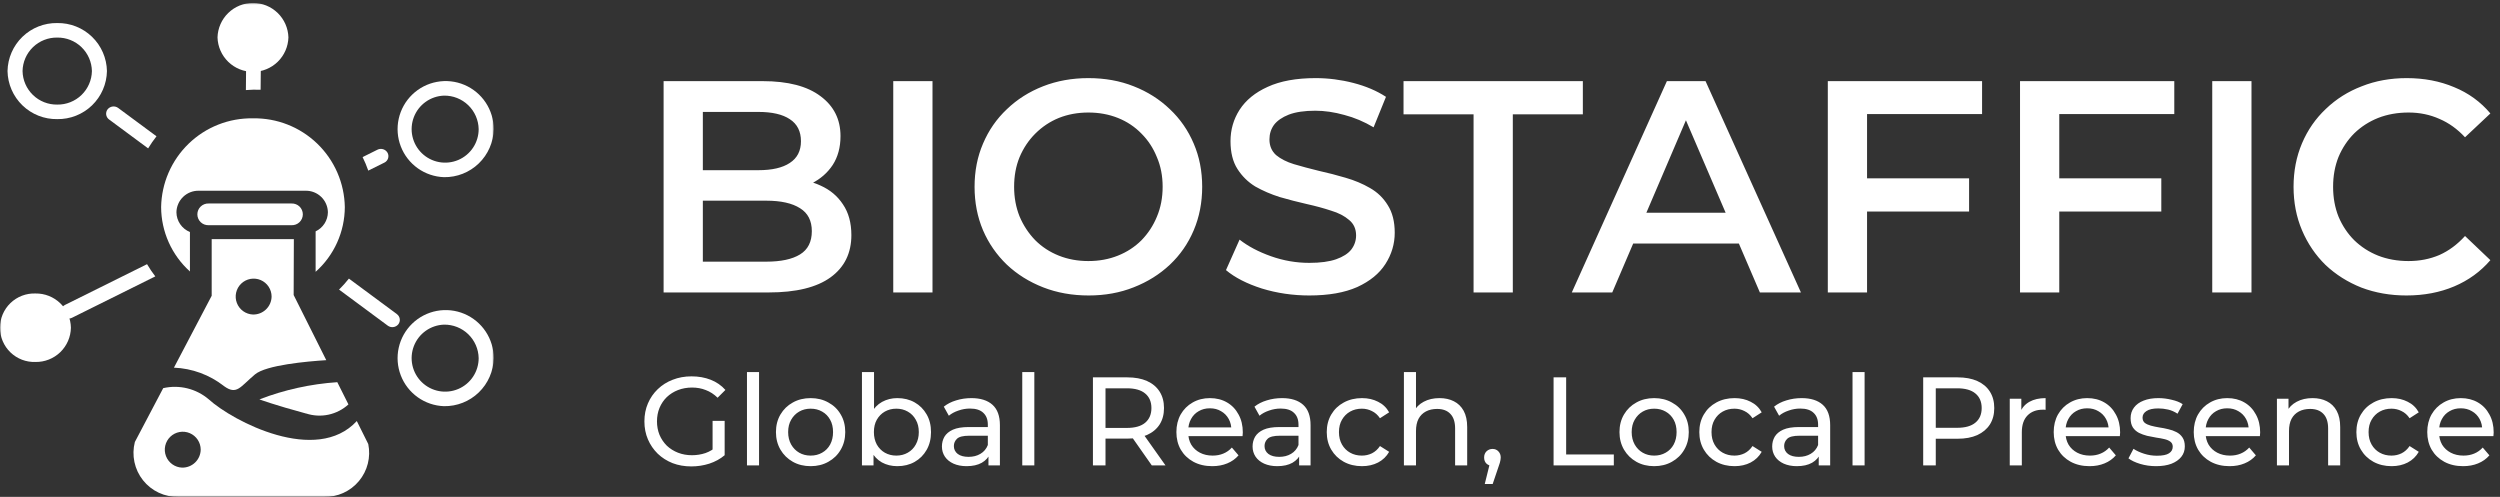
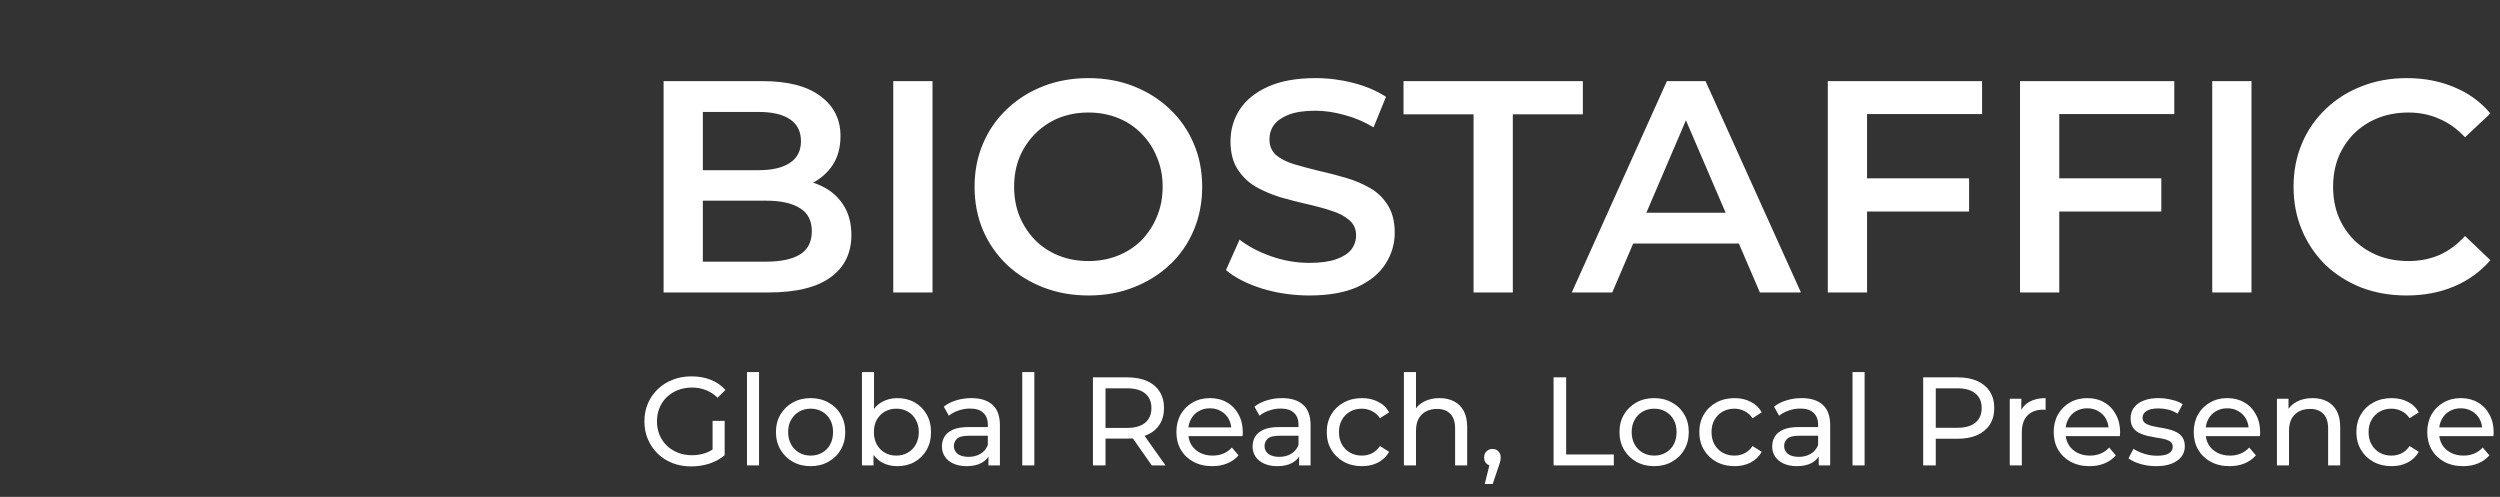
<svg xmlns="http://www.w3.org/2000/svg" width="795" height="158" viewBox="0 0 795 158" fill="none">
  <rect x="0" y="0" width="795" height="158" fill="#333333" stroke="none" />
  <mask id="mask0_2_163" style="mask-type:luminance" maskUnits="userSpaceOnUse" x="0" y="1" width="157" height="157">
-     <path d="M157 1H0V158H157V1Z" fill="white" />
-   </mask>
+     </mask>
  <g mask="url(#mask0_2_163)">
    <path d="M82.875 28.542L83.02 13.379C83.018 12.75 82.774 12.145 82.339 11.691C81.904 11.236 81.311 10.967 80.682 10.938C80.377 10.928 80.073 10.979 79.788 11.089C79.504 11.198 79.244 11.364 79.024 11.576C78.805 11.788 78.63 12.042 78.511 12.323C78.391 12.604 78.329 12.906 78.329 13.211L78.194 28.643C79.752 28.51 81.313 28.478 82.875 28.542Z" fill="white" />
    <path d="M91.718 11.891C91.634 14.826 90.41 17.612 88.305 19.658C86.199 21.704 83.379 22.849 80.444 22.849C77.508 22.849 74.688 21.704 72.583 19.658C70.478 17.612 69.253 14.826 69.17 11.891C69.253 8.957 70.478 6.17 72.583 4.124C74.688 2.078 77.508 0.933 80.444 0.933C83.379 0.933 86.199 2.078 88.305 4.124C90.41 6.17 91.634 8.957 91.718 11.891Z" fill="white" />
    <path d="M18.201 37.879C14.08 37.945 10.102 36.374 7.138 33.51C4.175 30.647 2.468 26.725 2.392 22.604C2.468 18.484 4.175 14.562 7.138 11.698C10.102 8.835 14.08 7.264 18.201 7.33C22.321 7.265 26.298 8.836 29.262 11.7C32.225 14.563 33.932 18.485 34.008 22.604C33.932 26.724 32.225 30.646 29.262 33.509C26.298 36.372 22.321 37.944 18.201 37.879ZM18.201 11.95C15.326 11.904 12.551 13 10.483 14.997C8.416 16.994 7.225 19.73 7.173 22.604C7.225 25.479 8.416 28.214 10.483 30.212C12.551 32.209 15.326 33.305 18.201 33.258C21.074 33.304 23.849 32.208 25.916 30.21C27.983 28.213 29.174 25.478 29.228 22.604C29.174 19.731 27.983 16.995 25.916 14.998C23.849 13.001 21.074 11.905 18.201 11.95Z" fill="white" />
    <path d="M141.192 56.339C138.193 56.236 135.291 55.253 132.847 53.512C130.404 51.771 128.526 49.349 127.45 46.548C126.373 43.747 126.145 40.692 126.793 37.762C127.441 34.832 128.938 32.158 131.096 30.073C133.253 27.988 135.977 26.584 138.927 26.037C141.878 25.489 144.924 25.823 147.686 26.995C150.448 28.167 152.804 30.126 154.461 32.628C156.117 35.13 157 38.064 157 41.065C156.923 45.184 155.216 49.106 152.253 51.969C149.29 54.833 145.312 56.404 141.192 56.339ZM141.192 30.41C139.101 30.482 137.076 31.168 135.372 32.382C133.668 33.596 132.358 35.285 131.608 37.239C130.857 39.192 130.698 41.323 131.15 43.366C131.602 45.41 132.646 47.275 134.151 48.728C135.656 50.182 137.556 51.161 139.613 51.543C141.671 51.924 143.795 51.692 145.722 50.874C147.648 50.056 149.291 48.69 150.446 46.944C151.6 45.199 152.216 43.153 152.215 41.06C152.161 38.187 150.971 35.453 148.904 33.457C146.838 31.461 144.065 30.365 141.192 30.41Z" fill="white" />
    <path d="M141.192 129.164C138.193 129.061 135.291 128.078 132.847 126.336C130.404 124.595 128.526 122.173 127.45 119.373C126.373 116.572 126.145 113.516 126.793 110.586C127.441 107.657 128.938 104.983 131.096 102.898C133.253 100.813 135.977 99.409 138.927 98.861C141.878 98.314 144.924 98.647 147.686 99.819C150.448 100.991 152.804 102.95 154.461 105.452C156.117 107.954 157 110.888 157 113.889C156.923 118.009 155.216 121.93 152.253 124.793C149.29 127.657 145.312 129.228 141.192 129.164ZM141.192 103.235C139.101 103.306 137.077 103.992 135.373 105.206C133.668 106.42 132.359 108.109 131.608 110.062C130.857 112.015 130.698 114.146 131.149 116.189C131.601 118.232 132.645 120.097 134.149 121.551C135.654 123.005 137.553 123.985 139.61 124.367C141.668 124.749 143.792 124.517 145.718 123.7C147.645 122.883 149.288 121.517 150.443 119.772C151.599 118.027 152.215 115.981 152.215 113.889C152.161 111.016 150.971 108.281 148.905 106.284C146.839 104.288 144.065 103.191 141.192 103.235Z" fill="white" />
    <path d="M49.757 43.338L37.577 34.325C37.07 33.953 36.44 33.791 35.816 33.87C35.193 33.95 34.624 34.266 34.227 34.753C34.04 34.994 33.903 35.27 33.824 35.565C33.745 35.86 33.727 36.167 33.769 36.47C33.812 36.772 33.915 37.062 34.072 37.324C34.228 37.586 34.436 37.813 34.683 37.993L47.105 47.184C47.913 45.846 48.805 44.56 49.776 43.334" fill="white" />
-     <path d="M126.218 99.89L110.952 88.593C109.98 89.823 108.933 90.992 107.817 92.093L123.311 103.558C123.818 103.931 124.449 104.095 125.073 104.015C125.698 103.935 126.267 103.618 126.665 103.13C126.852 102.889 126.989 102.613 127.068 102.318C127.146 102.023 127.165 101.716 127.122 101.414C127.08 101.111 126.977 100.821 126.82 100.559C126.663 100.297 126.455 100.07 126.209 99.89" fill="white" />
    <path d="M46.763 84.004L20.684 96.955C20.408 97.088 20.161 97.274 19.959 97.504C19.756 97.733 19.602 98.001 19.506 98.292C19.409 98.582 19.372 98.889 19.397 99.194C19.422 99.499 19.508 99.796 19.649 100.068C19.858 100.45 20.165 100.768 20.54 100.989C20.915 101.21 21.343 101.324 21.778 101.321C22.155 101.321 22.528 101.234 22.867 101.066L49.383 87.892C48.428 86.65 47.552 85.351 46.759 84" fill="white" />
    <path d="M123.256 48.606C122.953 48.055 122.448 47.643 121.847 47.456C121.246 47.269 120.597 47.322 120.034 47.604L115.309 49.955C116 51.349 116.601 52.786 117.109 54.257L122.222 51.719C122.498 51.587 122.744 51.4 122.947 51.17C123.149 50.941 123.303 50.673 123.4 50.382C123.496 50.092 123.533 49.785 123.509 49.48C123.484 49.174 123.398 48.877 123.256 48.606Z" fill="white" />
    <path d="M92.725 71.614H66.34C65.876 71.631 65.414 71.554 64.98 71.388C64.547 71.222 64.151 70.971 63.817 70.649C63.483 70.327 63.217 69.94 63.035 69.513C62.854 69.086 62.76 68.626 62.76 68.162C62.76 67.698 62.854 67.239 63.035 66.812C63.217 66.384 63.483 65.998 63.817 65.676C64.151 65.354 64.547 65.102 64.98 64.936C65.414 64.77 65.876 64.694 66.34 64.71H92.72C93.184 64.694 93.646 64.77 94.08 64.936C94.513 65.102 94.909 65.354 95.243 65.676C95.577 65.998 95.843 66.384 96.025 66.812C96.206 67.239 96.3 67.698 96.3 68.162C96.3 68.626 96.206 69.086 96.025 69.513C95.843 69.94 95.577 70.327 95.243 70.649C94.909 70.971 94.513 71.222 94.08 71.388C93.646 71.554 93.189 71.631 92.725 71.614Z" fill="white" />
    <path d="M80.444 37.629C76.673 37.563 72.926 38.241 69.418 39.623C65.909 41.006 62.707 43.066 59.995 45.686C57.283 48.307 55.114 51.436 53.611 54.895C52.109 58.353 51.302 62.075 51.238 65.845C51.25 69.71 52.071 73.529 53.649 77.057C55.226 80.585 57.525 83.743 60.398 86.329V73.779C59.139 73.275 58.059 72.407 57.295 71.287C56.53 70.168 56.116 68.846 56.105 67.49C56.14 65.645 56.906 63.888 58.234 62.607C59.563 61.325 61.345 60.623 63.191 60.655H97.186C99.031 60.623 100.814 61.325 102.143 62.607C103.471 63.888 104.237 65.645 104.272 67.49C104.259 68.769 103.886 70.018 103.195 71.094C102.504 72.171 101.524 73.03 100.366 73.574V86.438C103.276 83.852 105.607 80.681 107.207 77.132C108.807 73.584 109.641 69.738 109.653 65.845C109.589 62.075 108.783 58.353 107.281 54.895C105.778 51.436 103.609 48.307 100.897 45.686C98.184 43.066 94.983 41.006 91.474 39.623C87.965 38.241 84.214 37.563 80.444 37.629Z" fill="white" />
    <path d="M97.355 131.492C99.651 132.242 102.106 132.37 104.468 131.862C106.83 131.355 109.016 130.23 110.802 128.603L107.261 121.535C98.778 122.104 90.428 123.948 82.494 127.004C82.494 127.004 87.106 128.735 97.355 131.511" fill="white" />
    <path d="M117.109 141.208L113.463 133.889C100.626 147.856 74.119 134.003 66.372 126.981C64.403 125.303 62.069 124.108 59.556 123.492C57.043 122.876 54.421 122.855 51.899 123.431L42.885 140.551C42.347 142.642 42.301 144.829 42.751 146.941C43.2 149.052 44.133 151.031 45.476 152.721C46.818 154.412 48.534 155.768 50.489 156.684C52.444 157.6 54.585 158.05 56.743 158H103.087C105.189 158.047 107.274 157.62 109.187 156.75C111.101 155.88 112.795 154.591 114.142 152.977C115.489 151.364 116.455 149.467 116.969 147.429C117.482 145.39 117.53 143.267 117.109 141.208ZM57.9 148.704C56.781 148.662 55.699 148.292 54.789 147.639C53.878 146.987 53.18 146.081 52.78 145.035C52.381 143.988 52.298 142.848 52.542 141.755C52.786 140.661 53.346 139.664 54.152 138.887C54.959 138.11 55.976 137.587 57.077 137.383C58.178 137.18 59.315 137.305 60.346 137.742C61.377 138.18 62.257 138.911 62.875 139.845C63.493 140.779 63.824 141.874 63.825 142.994C63.811 143.758 63.648 144.512 63.343 145.213C63.038 145.914 62.598 146.548 62.047 147.078C61.497 147.609 60.847 148.025 60.136 148.304C59.424 148.583 58.665 148.719 57.9 148.704Z" fill="white" />
-     <path d="M93.381 93.816L93.445 76.043H67.315V94.053L55.308 116.915C61.096 117.145 66.665 119.195 71.22 122.775C75.322 125.746 76.342 123.021 81.082 119.061C84.65 116.081 97.578 114.923 103.752 114.531L93.381 93.816ZM80.444 100.018C79.324 99.976 78.242 99.605 77.332 98.953C76.421 98.3 75.723 97.395 75.324 96.349C74.924 95.302 74.841 94.161 75.085 93.068C75.329 91.975 75.889 90.978 76.695 90.201C77.502 89.423 78.519 88.9 79.62 88.697C80.722 88.493 81.859 88.618 82.889 89.056C83.92 89.494 84.8 90.225 85.418 91.159C86.037 92.093 86.367 93.188 86.368 94.308C86.355 95.072 86.191 95.826 85.886 96.527C85.581 97.228 85.141 97.862 84.59 98.392C84.04 98.922 83.391 99.339 82.679 99.618C81.967 99.897 81.208 100.033 80.444 100.018Z" fill="white" />
-     <path d="M22.548 104.215C22.496 107.154 21.28 109.952 19.166 111.994C17.052 114.036 14.213 115.156 11.274 115.106C9.812 115.157 8.354 114.914 6.987 114.39C5.621 113.866 4.374 113.073 3.321 112.056C2.268 111.04 1.431 109.822 0.859 108.475C0.287 107.128 -0.008 105.68 -0.008 104.217C-0.008 102.753 0.287 101.305 0.859 99.958C1.431 98.611 2.268 97.393 3.321 96.377C4.374 95.361 5.621 94.567 6.987 94.043C8.354 93.519 9.812 93.276 11.274 93.328C14.213 93.278 17.052 94.397 19.166 96.439C21.28 98.482 22.496 101.276 22.548 104.215Z" fill="white" />
  </g>
  <path d="M211.024 93V25.8H242.512C250.576 25.8 256.72 27.4 260.944 30.6C265.168 33.736 267.28 37.96 267.28 43.272C267.28 46.856 266.448 49.928 264.784 52.488C263.12 54.984 260.88 56.936 258.064 58.344C255.312 59.688 252.304 60.36 249.04 60.36L250.768 56.904C254.544 56.904 257.936 57.608 260.944 59.016C263.952 60.36 266.32 62.344 268.048 64.968C269.84 67.592 270.736 70.856 270.736 74.76C270.736 80.52 268.528 85 264.112 88.2C259.696 91.4 253.136 93 244.432 93H211.024ZM223.504 83.208H243.664C248.336 83.208 251.92 82.44 254.416 80.904C256.912 79.368 258.16 76.904 258.16 73.512C258.16 70.184 256.912 67.752 254.416 66.216C251.92 64.616 248.336 63.816 243.664 63.816H222.544V54.12H241.168C245.52 54.12 248.848 53.352 251.152 51.816C253.52 50.28 254.704 47.976 254.704 44.904C254.704 41.768 253.52 39.432 251.152 37.896C248.848 36.36 245.52 35.592 241.168 35.592H223.504V83.208ZM284.055 93V25.8H296.535V93H284.055ZM346.2 93.96C340.952 93.96 336.12 93.096 331.704 91.368C327.288 89.64 323.448 87.24 320.184 84.168C316.92 81.032 314.392 77.384 312.6 73.224C310.808 69 309.912 64.392 309.912 59.4C309.912 54.408 310.808 49.832 312.6 45.672C314.392 41.448 316.92 37.8 320.184 34.728C323.448 31.592 327.288 29.16 331.704 27.432C336.12 25.704 340.92 24.84 346.104 24.84C351.352 24.84 356.152 25.704 360.504 27.432C364.92 29.16 368.76 31.592 372.024 34.728C375.288 37.8 377.816 41.448 379.608 45.672C381.4 49.832 382.296 54.408 382.296 59.4C382.296 64.392 381.4 69 379.608 73.224C377.816 77.448 375.288 81.096 372.024 84.168C368.76 87.24 364.92 89.64 360.504 91.368C356.152 93.096 351.384 93.96 346.2 93.96ZM346.104 83.016C349.496 83.016 352.632 82.44 355.512 81.288C358.392 80.136 360.888 78.504 363 76.392C365.112 74.216 366.744 71.72 367.896 68.904C369.112 66.024 369.72 62.856 369.72 59.4C369.72 55.944 369.112 52.808 367.896 49.992C366.744 47.112 365.112 44.616 363 42.504C360.888 40.328 358.392 38.664 355.512 37.512C352.632 36.36 349.496 35.784 346.104 35.784C342.712 35.784 339.576 36.36 336.696 37.512C333.88 38.664 331.384 40.328 329.208 42.504C327.096 44.616 325.432 47.112 324.216 49.992C323.064 52.808 322.488 55.944 322.488 59.4C322.488 62.792 323.064 65.928 324.216 68.808C325.432 71.688 327.096 74.216 329.208 76.392C331.32 78.504 333.816 80.136 336.696 81.288C339.576 82.44 342.712 83.016 346.104 83.016ZM416.356 93.96C411.108 93.96 406.084 93.224 401.284 91.752C396.484 90.216 392.676 88.264 389.86 85.896L394.18 76.2C396.868 78.312 400.196 80.072 404.164 81.48C408.132 82.888 412.196 83.592 416.356 83.592C419.876 83.592 422.724 83.208 424.9 82.44C427.076 81.672 428.676 80.648 429.7 79.368C430.724 78.024 431.236 76.52 431.236 74.856C431.236 72.808 430.5 71.176 429.028 69.96C427.556 68.68 425.636 67.688 423.268 66.984C420.964 66.216 418.372 65.512 415.492 64.872C412.676 64.232 409.828 63.496 406.948 62.664C404.132 61.768 401.54 60.648 399.172 59.304C396.868 57.896 394.98 56.04 393.508 53.736C392.036 51.432 391.3 48.488 391.3 44.904C391.3 41.256 392.26 37.928 394.18 34.92C396.164 31.848 399.14 29.416 403.108 27.624C407.14 25.768 412.228 24.84 418.372 24.84C422.404 24.84 426.404 25.352 430.372 26.376C434.34 27.4 437.796 28.872 440.74 30.792L436.804 40.488C433.796 38.696 430.692 37.384 427.492 36.552C424.292 35.656 421.22 35.208 418.276 35.208C414.82 35.208 412.004 35.624 409.828 36.456C407.716 37.288 406.148 38.376 405.124 39.72C404.164 41.064 403.684 42.6 403.684 44.328C403.684 46.376 404.388 48.04 405.796 49.32C407.268 50.536 409.156 51.496 411.46 52.2C413.828 52.904 416.452 53.608 419.332 54.312C422.212 54.952 425.06 55.688 427.876 56.52C430.756 57.352 433.348 58.44 435.652 59.784C438.02 61.128 439.908 62.952 441.316 65.256C442.788 67.56 443.524 70.472 443.524 73.992C443.524 77.576 442.532 80.904 440.548 83.976C438.628 86.984 435.652 89.416 431.62 91.272C427.588 93.064 422.5 93.96 416.356 93.96ZM468.594 93V36.36H446.322V25.8H503.346V36.36H481.074V93H468.594ZM499.832 93L530.073 25.8H542.361L572.697 93H559.641L533.625 32.424H538.617L512.697 93H499.832ZM513.753 77.448L517.113 67.656H553.401L556.76 77.448H513.753ZM592.667 56.712H626.171V67.272H592.667V56.712ZM593.723 93H581.243V25.8H630.299V36.264H593.723V93ZM653.792 56.712H687.296V67.272H653.792V56.712ZM654.848 93H642.368V25.8H691.424V36.264H654.848V93ZM703.493 93V25.8H715.973V93H703.493ZM765.253 93.96C760.133 93.96 755.365 93.128 750.949 91.464C746.597 89.736 742.789 87.336 739.525 84.264C736.325 81.128 733.829 77.448 732.037 73.224C730.245 69 729.349 64.392 729.349 59.4C729.349 54.408 730.245 49.8 732.037 45.576C733.829 41.352 736.357 37.704 739.621 34.632C742.885 31.496 746.693 29.096 751.045 27.432C755.397 25.704 760.165 24.84 765.349 24.84C770.853 24.84 775.877 25.8 780.421 27.72C784.965 29.576 788.805 32.36 791.941 36.072L783.877 43.656C781.445 41.032 778.725 39.08 775.717 37.8C772.709 36.456 769.445 35.784 765.925 35.784C762.405 35.784 759.173 36.36 756.229 37.512C753.349 38.664 750.821 40.296 748.645 42.408C746.533 44.52 744.869 47.016 743.653 49.896C742.501 52.776 741.925 55.944 741.925 59.4C741.925 62.856 742.501 66.024 743.653 68.904C744.869 71.784 746.533 74.28 748.645 76.392C750.821 78.504 753.349 80.136 756.229 81.288C759.173 82.44 762.405 83.016 765.925 83.016C769.445 83.016 772.709 82.376 775.717 81.096C778.725 79.752 781.445 77.736 783.877 75.048L791.941 82.728C788.805 86.376 784.965 89.16 780.421 91.08C775.877 93 770.821 93.96 765.253 93.96Z" fill="white" />
  <path d="M219.84 148.32C217.68 148.32 215.693 147.973 213.88 147.28C212.067 146.56 210.493 145.56 209.16 144.28C207.827 142.973 206.787 141.453 206.04 139.72C205.293 137.987 204.92 136.08 204.92 134C204.92 131.92 205.293 130.013 206.04 128.28C206.787 126.547 207.827 125.04 209.16 123.76C210.52 122.453 212.107 121.453 213.92 120.76C215.733 120.04 217.733 119.68 219.92 119.68C222.133 119.68 224.16 120.04 226 120.76C227.84 121.48 229.4 122.56 230.68 124L228.2 126.48C227.053 125.36 225.8 124.547 224.44 124.04C223.107 123.507 221.653 123.24 220.08 123.24C218.48 123.24 216.987 123.507 215.6 124.04C214.24 124.573 213.053 125.32 212.04 126.28C211.053 127.24 210.28 128.387 209.72 129.72C209.187 131.027 208.92 132.453 208.92 134C208.92 135.52 209.187 136.947 209.72 138.28C210.28 139.587 211.053 140.733 212.04 141.72C213.053 142.68 214.24 143.427 215.6 143.96C216.96 144.493 218.44 144.76 220.04 144.76C221.533 144.76 222.96 144.533 224.32 144.08C225.707 143.6 226.987 142.813 228.16 141.72L230.44 144.76C229.053 145.933 227.427 146.827 225.56 147.44C223.72 148.027 221.813 148.32 219.84 148.32ZM226.6 144.24V133.84H230.44V144.76L226.6 144.24ZM237.538 148V118.32H241.378V148H237.538ZM257.79 148.24C255.657 148.24 253.764 147.773 252.11 146.84C250.457 145.907 249.15 144.627 248.19 143C247.23 141.347 246.75 139.48 246.75 137.4C246.75 135.293 247.23 133.427 248.19 131.8C249.15 130.173 250.457 128.907 252.11 128C253.764 127.067 255.657 126.6 257.79 126.6C259.897 126.6 261.777 127.067 263.43 128C265.11 128.907 266.417 130.173 267.35 131.8C268.31 133.4 268.79 135.267 268.79 137.4C268.79 139.507 268.31 141.373 267.35 143C266.417 144.627 265.11 145.907 263.43 146.84C261.777 147.773 259.897 148.24 257.79 148.24ZM257.79 144.88C259.15 144.88 260.364 144.573 261.43 143.96C262.524 143.347 263.377 142.48 263.99 141.36C264.604 140.213 264.91 138.893 264.91 137.4C264.91 135.88 264.604 134.573 263.99 133.48C263.377 132.36 262.524 131.493 261.43 130.88C260.364 130.267 259.15 129.96 257.79 129.96C256.43 129.96 255.217 130.267 254.15 130.88C253.084 131.493 252.23 132.36 251.59 133.48C250.95 134.573 250.63 135.88 250.63 137.4C250.63 138.893 250.95 140.213 251.59 141.36C252.23 142.48 253.084 143.347 254.15 143.96C255.217 144.573 256.43 144.88 257.79 144.88ZM285.341 148.24C283.528 148.24 281.888 147.84 280.421 147.04C278.981 146.213 277.834 145 276.981 143.4C276.154 141.8 275.741 139.8 275.741 137.4C275.741 135 276.168 133 277.021 131.4C277.901 129.8 279.061 128.6 280.501 127.8C281.968 127 283.581 126.6 285.341 126.6C287.421 126.6 289.261 127.053 290.861 127.96C292.461 128.867 293.728 130.133 294.661 131.76C295.594 133.36 296.061 135.24 296.061 137.4C296.061 139.56 295.594 141.453 294.661 143.08C293.728 144.707 292.461 145.973 290.861 146.88C289.261 147.787 287.421 148.24 285.341 148.24ZM274.101 148V118.32H277.941V132.44L277.541 137.36L277.781 142.28V148H274.101ZM285.021 144.88C286.381 144.88 287.594 144.573 288.661 143.96C289.754 143.347 290.608 142.48 291.221 141.36C291.861 140.213 292.181 138.893 292.181 137.4C292.181 135.88 291.861 134.573 291.221 133.48C290.608 132.36 289.754 131.493 288.661 130.88C287.594 130.267 286.381 129.96 285.021 129.96C283.688 129.96 282.474 130.267 281.381 130.88C280.314 131.493 279.461 132.36 278.821 133.48C278.208 134.573 277.901 135.88 277.901 137.4C277.901 138.893 278.208 140.213 278.821 141.36C279.461 142.48 280.314 143.347 281.381 143.96C282.474 144.573 283.688 144.88 285.021 144.88ZM314.331 148V143.52L314.131 142.68V135.04C314.131 133.413 313.651 132.16 312.691 131.28C311.758 130.373 310.345 129.92 308.451 129.92C307.198 129.92 305.971 130.133 304.771 130.56C303.571 130.96 302.558 131.507 301.731 132.2L300.131 129.32C301.225 128.44 302.531 127.773 304.051 127.32C305.598 126.84 307.211 126.6 308.891 126.6C311.798 126.6 314.038 127.307 315.611 128.72C317.185 130.133 317.971 132.293 317.971 135.2V148H314.331ZM307.371 148.24C305.798 148.24 304.411 147.973 303.211 147.44C302.038 146.907 301.131 146.173 300.491 145.24C299.851 144.28 299.531 143.2 299.531 142C299.531 140.853 299.798 139.813 300.331 138.88C300.891 137.947 301.785 137.2 303.011 136.64C304.265 136.08 305.945 135.8 308.051 135.8H314.771V138.56H308.211C306.291 138.56 304.998 138.88 304.331 139.52C303.665 140.16 303.331 140.933 303.331 141.84C303.331 142.88 303.745 143.72 304.571 144.36C305.398 144.973 306.545 145.28 308.011 145.28C309.451 145.28 310.705 144.96 311.771 144.32C312.865 143.68 313.651 142.747 314.131 141.52L314.891 144.16C314.385 145.413 313.491 146.413 312.211 147.16C310.931 147.88 309.318 148.24 307.371 148.24ZM325.078 148V118.32H328.918V148H325.078ZM347.552 148V120H358.472C360.925 120 363.018 120.387 364.752 121.16C366.485 121.933 367.818 123.053 368.752 124.52C369.685 125.987 370.152 127.733 370.152 129.76C370.152 131.787 369.685 133.533 368.752 135C367.818 136.44 366.485 137.547 364.752 138.32C363.018 139.093 360.925 139.48 358.472 139.48H349.752L351.552 137.64V148H347.552ZM366.272 148L359.152 137.84H363.432L370.632 148H366.272ZM351.552 138.04L349.752 136.08H358.352C360.912 136.08 362.845 135.533 364.152 134.44C365.485 133.32 366.152 131.76 366.152 129.76C366.152 127.76 365.485 126.213 364.152 125.12C362.845 124.027 360.912 123.48 358.352 123.48H349.752L351.552 121.48V138.04ZM385.494 148.24C383.227 148.24 381.227 147.773 379.494 146.84C377.787 145.907 376.454 144.627 375.494 143C374.561 141.373 374.094 139.507 374.094 137.4C374.094 135.293 374.547 133.427 375.454 131.8C376.387 130.173 377.654 128.907 379.254 128C380.881 127.067 382.707 126.6 384.734 126.6C386.787 126.6 388.601 127.053 390.174 127.96C391.747 128.867 392.974 130.147 393.854 131.8C394.761 133.427 395.214 135.333 395.214 137.52C395.214 137.68 395.201 137.867 395.174 138.08C395.174 138.293 395.161 138.493 395.134 138.68H377.094V135.92H393.134L391.574 136.88C391.601 135.52 391.321 134.307 390.734 133.24C390.147 132.173 389.334 131.347 388.294 130.76C387.281 130.147 386.094 129.84 384.734 129.84C383.401 129.84 382.214 130.147 381.174 130.76C380.134 131.347 379.321 132.187 378.734 133.28C378.147 134.347 377.854 135.573 377.854 136.96V137.6C377.854 139.013 378.174 140.28 378.814 141.4C379.481 142.493 380.401 143.347 381.574 143.96C382.747 144.573 384.094 144.88 385.614 144.88C386.867 144.88 388.001 144.667 389.014 144.24C390.054 143.813 390.961 143.173 391.734 142.32L393.854 144.8C392.894 145.92 391.694 146.773 390.254 147.36C388.841 147.947 387.254 148.24 385.494 148.24ZM413.12 148V143.52L412.92 142.68V135.04C412.92 133.413 412.44 132.16 411.48 131.28C410.547 130.373 409.134 129.92 407.24 129.92C405.987 129.92 404.76 130.133 403.56 130.56C402.36 130.96 401.347 131.507 400.52 132.2L398.92 129.32C400.014 128.44 401.32 127.773 402.84 127.32C404.387 126.84 406 126.6 407.68 126.6C410.587 126.6 412.827 127.307 414.4 128.72C415.974 130.133 416.76 132.293 416.76 135.2V148H413.12ZM406.16 148.24C404.587 148.24 403.2 147.973 402 147.44C400.827 146.907 399.92 146.173 399.28 145.24C398.64 144.28 398.32 143.2 398.32 142C398.32 140.853 398.587 139.813 399.12 138.88C399.68 137.947 400.574 137.2 401.8 136.64C403.054 136.08 404.734 135.8 406.84 135.8H413.56V138.56H407C405.08 138.56 403.787 138.88 403.12 139.52C402.454 140.16 402.12 140.933 402.12 141.84C402.12 142.88 402.534 143.72 403.36 144.36C404.187 144.973 405.334 145.28 406.8 145.28C408.24 145.28 409.494 144.96 410.56 144.32C411.654 143.68 412.44 142.747 412.92 141.52L413.68 144.16C413.174 145.413 412.28 146.413 411 147.16C409.72 147.88 408.107 148.24 406.16 148.24ZM433.107 148.24C430.947 148.24 429.013 147.773 427.307 146.84C425.627 145.907 424.307 144.627 423.347 143C422.387 141.373 421.907 139.507 421.907 137.4C421.907 135.293 422.387 133.427 423.347 131.8C424.307 130.173 425.627 128.907 427.307 128C429.013 127.067 430.947 126.6 433.107 126.6C435.027 126.6 436.733 126.987 438.227 127.76C439.747 128.507 440.92 129.627 441.747 131.12L438.827 133C438.133 131.96 437.28 131.2 436.267 130.72C435.28 130.213 434.213 129.96 433.067 129.96C431.68 129.96 430.44 130.267 429.347 130.88C428.253 131.493 427.387 132.36 426.747 133.48C426.107 134.573 425.787 135.88 425.787 137.4C425.787 138.92 426.107 140.24 426.747 141.36C427.387 142.48 428.253 143.347 429.347 143.96C430.44 144.573 431.68 144.88 433.067 144.88C434.213 144.88 435.28 144.64 436.267 144.16C437.28 143.653 438.133 142.88 438.827 141.84L441.747 143.68C440.92 145.147 439.747 146.28 438.227 147.08C436.733 147.853 435.027 148.24 433.107 148.24ZM457.765 126.6C459.498 126.6 461.018 126.933 462.325 127.6C463.658 128.267 464.698 129.28 465.445 130.64C466.191 132 466.565 133.72 466.565 135.8V148H462.725V136.24C462.725 134.187 462.218 132.64 461.205 131.6C460.218 130.56 458.818 130.04 457.005 130.04C455.645 130.04 454.458 130.307 453.445 130.84C452.431 131.373 451.645 132.16 451.085 133.2C450.551 134.24 450.285 135.533 450.285 137.08V148H446.445V118.32H450.285V132.52L449.525 131C450.218 129.613 451.285 128.533 452.725 127.76C454.165 126.987 455.845 126.6 457.765 126.6ZM472.151 153.92L474.151 145.84L474.671 148.16C473.898 148.16 473.245 147.92 472.711 147.44C472.205 146.96 471.951 146.307 471.951 145.48C471.951 144.68 472.205 144.027 472.711 143.52C473.245 143.013 473.885 142.76 474.631 142.76C475.405 142.76 476.031 143.027 476.511 143.56C476.991 144.067 477.231 144.707 477.231 145.48C477.231 145.747 477.205 146.013 477.151 146.28C477.125 146.52 477.058 146.813 476.951 147.16C476.871 147.48 476.738 147.88 476.551 148.36L474.671 153.92H472.151ZM494.036 148V120H498.036V144.52H513.196V148H494.036ZM526.033 148.24C523.899 148.24 522.006 147.773 520.353 146.84C518.699 145.907 517.393 144.627 516.433 143C515.473 141.347 514.993 139.48 514.993 137.4C514.993 135.293 515.473 133.427 516.433 131.8C517.393 130.173 518.699 128.907 520.353 128C522.006 127.067 523.899 126.6 526.033 126.6C528.139 126.6 530.019 127.067 531.673 128C533.353 128.907 534.659 130.173 535.593 131.8C536.553 133.4 537.033 135.267 537.033 137.4C537.033 139.507 536.553 141.373 535.593 143C534.659 144.627 533.353 145.907 531.673 146.84C530.019 147.773 528.139 148.24 526.033 148.24ZM526.033 144.88C527.393 144.88 528.606 144.573 529.673 143.96C530.766 143.347 531.619 142.48 532.233 141.36C532.846 140.213 533.153 138.893 533.153 137.4C533.153 135.88 532.846 134.573 532.233 133.48C531.619 132.36 530.766 131.493 529.673 130.88C528.606 130.267 527.393 129.96 526.033 129.96C524.673 129.96 523.459 130.267 522.393 130.88C521.326 131.493 520.473 132.36 519.833 133.48C519.193 134.573 518.873 135.88 518.873 137.4C518.873 138.893 519.193 140.213 519.833 141.36C520.473 142.48 521.326 143.347 522.393 143.96C523.459 144.573 524.673 144.88 526.033 144.88ZM551.583 148.24C549.423 148.24 547.49 147.773 545.783 146.84C544.103 145.907 542.783 144.627 541.823 143C540.863 141.373 540.383 139.507 540.383 137.4C540.383 135.293 540.863 133.427 541.823 131.8C542.783 130.173 544.103 128.907 545.783 128C547.49 127.067 549.423 126.6 551.583 126.6C553.503 126.6 555.21 126.987 556.703 127.76C558.223 128.507 559.396 129.627 560.223 131.12L557.303 133C556.61 131.96 555.756 131.2 554.743 130.72C553.756 130.213 552.69 129.96 551.543 129.96C550.156 129.96 548.916 130.267 547.823 130.88C546.73 131.493 545.863 132.36 545.223 133.48C544.583 134.573 544.263 135.88 544.263 137.4C544.263 138.92 544.583 140.24 545.223 141.36C545.863 142.48 546.73 143.347 547.823 143.96C548.916 144.573 550.156 144.88 551.543 144.88C552.69 144.88 553.756 144.64 554.743 144.16C555.756 143.653 556.61 142.88 557.303 141.84L560.223 143.68C559.396 145.147 558.223 146.28 556.703 147.08C555.21 147.853 553.503 148.24 551.583 148.24ZM578.355 148V143.52L578.155 142.68V135.04C578.155 133.413 577.675 132.16 576.715 131.28C575.781 130.373 574.368 129.92 572.475 129.92C571.221 129.92 569.995 130.133 568.795 130.56C567.595 130.96 566.581 131.507 565.755 132.2L564.155 129.32C565.248 128.44 566.555 127.773 568.075 127.32C569.621 126.84 571.235 126.6 572.915 126.6C575.821 126.6 578.061 127.307 579.635 128.72C581.208 130.133 581.995 132.293 581.995 135.2V148H578.355ZM571.395 148.24C569.821 148.24 568.435 147.973 567.235 147.44C566.061 146.907 565.155 146.173 564.515 145.24C563.875 144.28 563.555 143.2 563.555 142C563.555 140.853 563.821 139.813 564.355 138.88C564.915 137.947 565.808 137.2 567.035 136.64C568.288 136.08 569.968 135.8 572.075 135.8H578.795V138.56H572.235C570.315 138.56 569.021 138.88 568.355 139.52C567.688 140.16 567.355 140.933 567.355 141.84C567.355 142.88 567.768 143.72 568.595 144.36C569.421 144.973 570.568 145.28 572.035 145.28C573.475 145.28 574.728 144.96 575.795 144.32C576.888 143.68 577.675 142.747 578.155 141.52L578.915 144.16C578.408 145.413 577.515 146.413 576.235 147.16C574.955 147.88 573.341 148.24 571.395 148.24ZM589.101 148V118.32H592.941V148H589.101ZM611.575 148V120H622.495C624.948 120 627.042 120.387 628.775 121.16C630.508 121.933 631.842 123.053 632.775 124.52C633.708 125.987 634.175 127.733 634.175 129.76C634.175 131.787 633.708 133.533 632.775 135C631.842 136.44 630.508 137.56 628.775 138.36C627.042 139.133 624.948 139.52 622.495 139.52H613.775L615.575 137.64V148H611.575ZM615.575 138.04L613.775 136.04H622.375C624.935 136.04 626.868 135.493 628.175 134.4C629.508 133.307 630.175 131.76 630.175 129.76C630.175 127.76 629.508 126.213 628.175 125.12C626.868 124.027 624.935 123.48 622.375 123.48H613.775L615.575 121.48V138.04ZM639.101 148V126.8H642.781V132.56L642.421 131.12C643.008 129.653 643.994 128.533 645.381 127.76C646.768 126.987 648.474 126.6 650.501 126.6V130.32C650.341 130.293 650.181 130.28 650.021 130.28C649.888 130.28 649.754 130.28 649.621 130.28C647.568 130.28 645.941 130.893 644.741 132.12C643.541 133.347 642.941 135.12 642.941 137.44V148H639.101ZM664.478 148.24C662.212 148.24 660.212 147.773 658.478 146.84C656.772 145.907 655.438 144.627 654.478 143C653.545 141.373 653.078 139.507 653.078 137.4C653.078 135.293 653.532 133.427 654.438 131.8C655.372 130.173 656.638 128.907 658.238 128C659.865 127.067 661.692 126.6 663.718 126.6C665.772 126.6 667.585 127.053 669.158 127.96C670.732 128.867 671.958 130.147 672.838 131.8C673.745 133.427 674.198 135.333 674.198 137.52C674.198 137.68 674.185 137.867 674.158 138.08C674.158 138.293 674.145 138.493 674.118 138.68H656.078V135.92H672.118L670.558 136.88C670.585 135.52 670.305 134.307 669.718 133.24C669.132 132.173 668.318 131.347 667.278 130.76C666.265 130.147 665.078 129.84 663.718 129.84C662.385 129.84 661.198 130.147 660.158 130.76C659.118 131.347 658.305 132.187 657.718 133.28C657.132 134.347 656.838 135.573 656.838 136.96V137.6C656.838 139.013 657.158 140.28 657.798 141.4C658.465 142.493 659.385 143.347 660.558 143.96C661.732 144.573 663.078 144.88 664.598 144.88C665.852 144.88 666.985 144.667 667.998 144.24C669.038 143.813 669.945 143.173 670.718 142.32L672.838 144.8C671.878 145.92 670.678 146.773 669.238 147.36C667.825 147.947 666.238 148.24 664.478 148.24ZM685.611 148.24C683.851 148.24 682.171 148 680.571 147.52C678.997 147.04 677.757 146.453 676.851 145.76L678.451 142.72C679.357 143.333 680.477 143.853 681.811 144.28C683.144 144.707 684.504 144.92 685.891 144.92C687.677 144.92 688.957 144.667 689.731 144.16C690.531 143.653 690.931 142.947 690.931 142.04C690.931 141.373 690.691 140.853 690.211 140.48C689.731 140.107 689.091 139.827 688.291 139.64C687.517 139.453 686.651 139.293 685.691 139.16C684.731 139 683.771 138.813 682.811 138.6C681.851 138.36 680.971 138.04 680.171 137.64C679.371 137.213 678.731 136.64 678.251 135.92C677.771 135.173 677.531 134.187 677.531 132.96C677.531 131.68 677.891 130.56 678.611 129.6C679.331 128.64 680.344 127.907 681.651 127.4C682.984 126.867 684.557 126.6 686.371 126.6C687.757 126.6 689.157 126.773 690.571 127.12C692.011 127.44 693.184 127.907 694.091 128.52L692.451 131.56C691.491 130.92 690.491 130.48 689.451 130.24C688.411 130 687.371 129.88 686.331 129.88C684.651 129.88 683.397 130.16 682.571 130.72C681.744 131.253 681.331 131.947 681.331 132.8C681.331 133.52 681.571 134.08 682.051 134.48C682.557 134.853 683.197 135.147 683.971 135.36C684.771 135.573 685.651 135.76 686.611 135.92C687.571 136.053 688.531 136.24 689.491 136.48C690.451 136.693 691.317 137 692.091 137.4C692.891 137.8 693.531 138.36 694.011 139.08C694.517 139.8 694.771 140.76 694.771 141.96C694.771 143.24 694.397 144.347 693.651 145.28C692.904 146.213 691.851 146.947 690.491 147.48C689.131 147.987 687.504 148.24 685.611 148.24ZM709.01 148.24C706.743 148.24 704.743 147.773 703.01 146.84C701.303 145.907 699.97 144.627 699.01 143C698.076 141.373 697.61 139.507 697.61 137.4C697.61 135.293 698.063 133.427 698.97 131.8C699.903 130.173 701.17 128.907 702.77 128C704.396 127.067 706.223 126.6 708.25 126.6C710.303 126.6 712.116 127.053 713.69 127.96C715.263 128.867 716.49 130.147 717.37 131.8C718.276 133.427 718.73 135.333 718.73 137.52C718.73 137.68 718.716 137.867 718.69 138.08C718.69 138.293 718.676 138.493 718.65 138.68H700.61V135.92H716.65L715.09 136.88C715.116 135.52 714.836 134.307 714.25 133.24C713.663 132.173 712.85 131.347 711.81 130.76C710.796 130.147 709.61 129.84 708.25 129.84C706.916 129.84 705.73 130.147 704.69 130.76C703.65 131.347 702.836 132.187 702.25 133.28C701.663 134.347 701.37 135.573 701.37 136.96V137.6C701.37 139.013 701.69 140.28 702.33 141.4C702.996 142.493 703.916 143.347 705.09 143.96C706.263 144.573 707.61 144.88 709.13 144.88C710.383 144.88 711.516 144.667 712.53 144.24C713.57 143.813 714.476 143.173 715.25 142.32L717.37 144.8C716.41 145.92 715.21 146.773 713.77 147.36C712.356 147.947 710.77 148.24 709.01 148.24ZM735.382 126.6C737.115 126.6 738.635 126.933 739.942 127.6C741.275 128.267 742.315 129.28 743.062 130.64C743.809 132 744.182 133.72 744.182 135.8V148H740.342V136.24C740.342 134.187 739.835 132.64 738.822 131.6C737.835 130.56 736.435 130.04 734.622 130.04C733.262 130.04 732.075 130.307 731.062 130.84C730.049 131.373 729.262 132.16 728.702 133.2C728.169 134.24 727.902 135.533 727.902 137.08V148H724.062V126.8H727.742V132.52L727.142 131C727.835 129.613 728.902 128.533 730.342 127.76C731.782 126.987 733.462 126.6 735.382 126.6ZM760.528 148.24C758.368 148.24 756.435 147.773 754.728 146.84C753.048 145.907 751.728 144.627 750.768 143C749.808 141.373 749.328 139.507 749.328 137.4C749.328 135.293 749.808 133.427 750.768 131.8C751.728 130.173 753.048 128.907 754.728 128C756.435 127.067 758.368 126.6 760.528 126.6C762.448 126.6 764.155 126.987 765.648 127.76C767.168 128.507 768.342 129.627 769.168 131.12L766.248 133C765.555 131.96 764.702 131.2 763.688 130.72C762.702 130.213 761.635 129.96 760.488 129.96C759.102 129.96 757.862 130.267 756.768 130.88C755.675 131.493 754.808 132.36 754.168 133.48C753.528 134.573 753.208 135.88 753.208 137.4C753.208 138.92 753.528 140.24 754.168 141.36C754.808 142.48 755.675 143.347 756.768 143.96C757.862 144.573 759.102 144.88 760.488 144.88C761.635 144.88 762.702 144.64 763.688 144.16C764.702 143.653 765.555 142.88 766.248 141.84L769.168 143.68C768.342 145.147 767.168 146.28 765.648 147.08C764.155 147.853 762.448 148.24 760.528 148.24ZM783.268 148.24C781.001 148.24 779.001 147.773 777.268 146.84C775.561 145.907 774.228 144.627 773.268 143C772.334 141.373 771.868 139.507 771.868 137.4C771.868 135.293 772.321 133.427 773.228 131.8C774.161 130.173 775.428 128.907 777.028 128C778.654 127.067 780.481 126.6 782.508 126.6C784.561 126.6 786.374 127.053 787.948 127.96C789.521 128.867 790.748 130.147 791.628 131.8C792.534 133.427 792.988 135.333 792.988 137.52C792.988 137.68 792.974 137.867 792.948 138.08C792.948 138.293 792.934 138.493 792.908 138.68H774.868V135.92H790.908L789.348 136.88C789.374 135.52 789.094 134.307 788.508 133.24C787.921 132.173 787.108 131.347 786.068 130.76C785.054 130.147 783.868 129.84 782.508 129.84C781.174 129.84 779.988 130.147 778.948 130.76C777.908 131.347 777.094 132.187 776.508 133.28C775.921 134.347 775.628 135.573 775.628 136.96V137.6C775.628 139.013 775.948 140.28 776.588 141.4C777.254 142.493 778.174 143.347 779.348 143.96C780.521 144.573 781.868 144.88 783.388 144.88C784.641 144.88 785.774 144.667 786.788 144.24C787.828 143.813 788.734 143.173 789.508 142.32L791.628 144.8C790.668 145.92 789.468 146.773 788.028 147.36C786.614 147.947 785.028 148.24 783.268 148.24Z" fill="white" />
</svg>